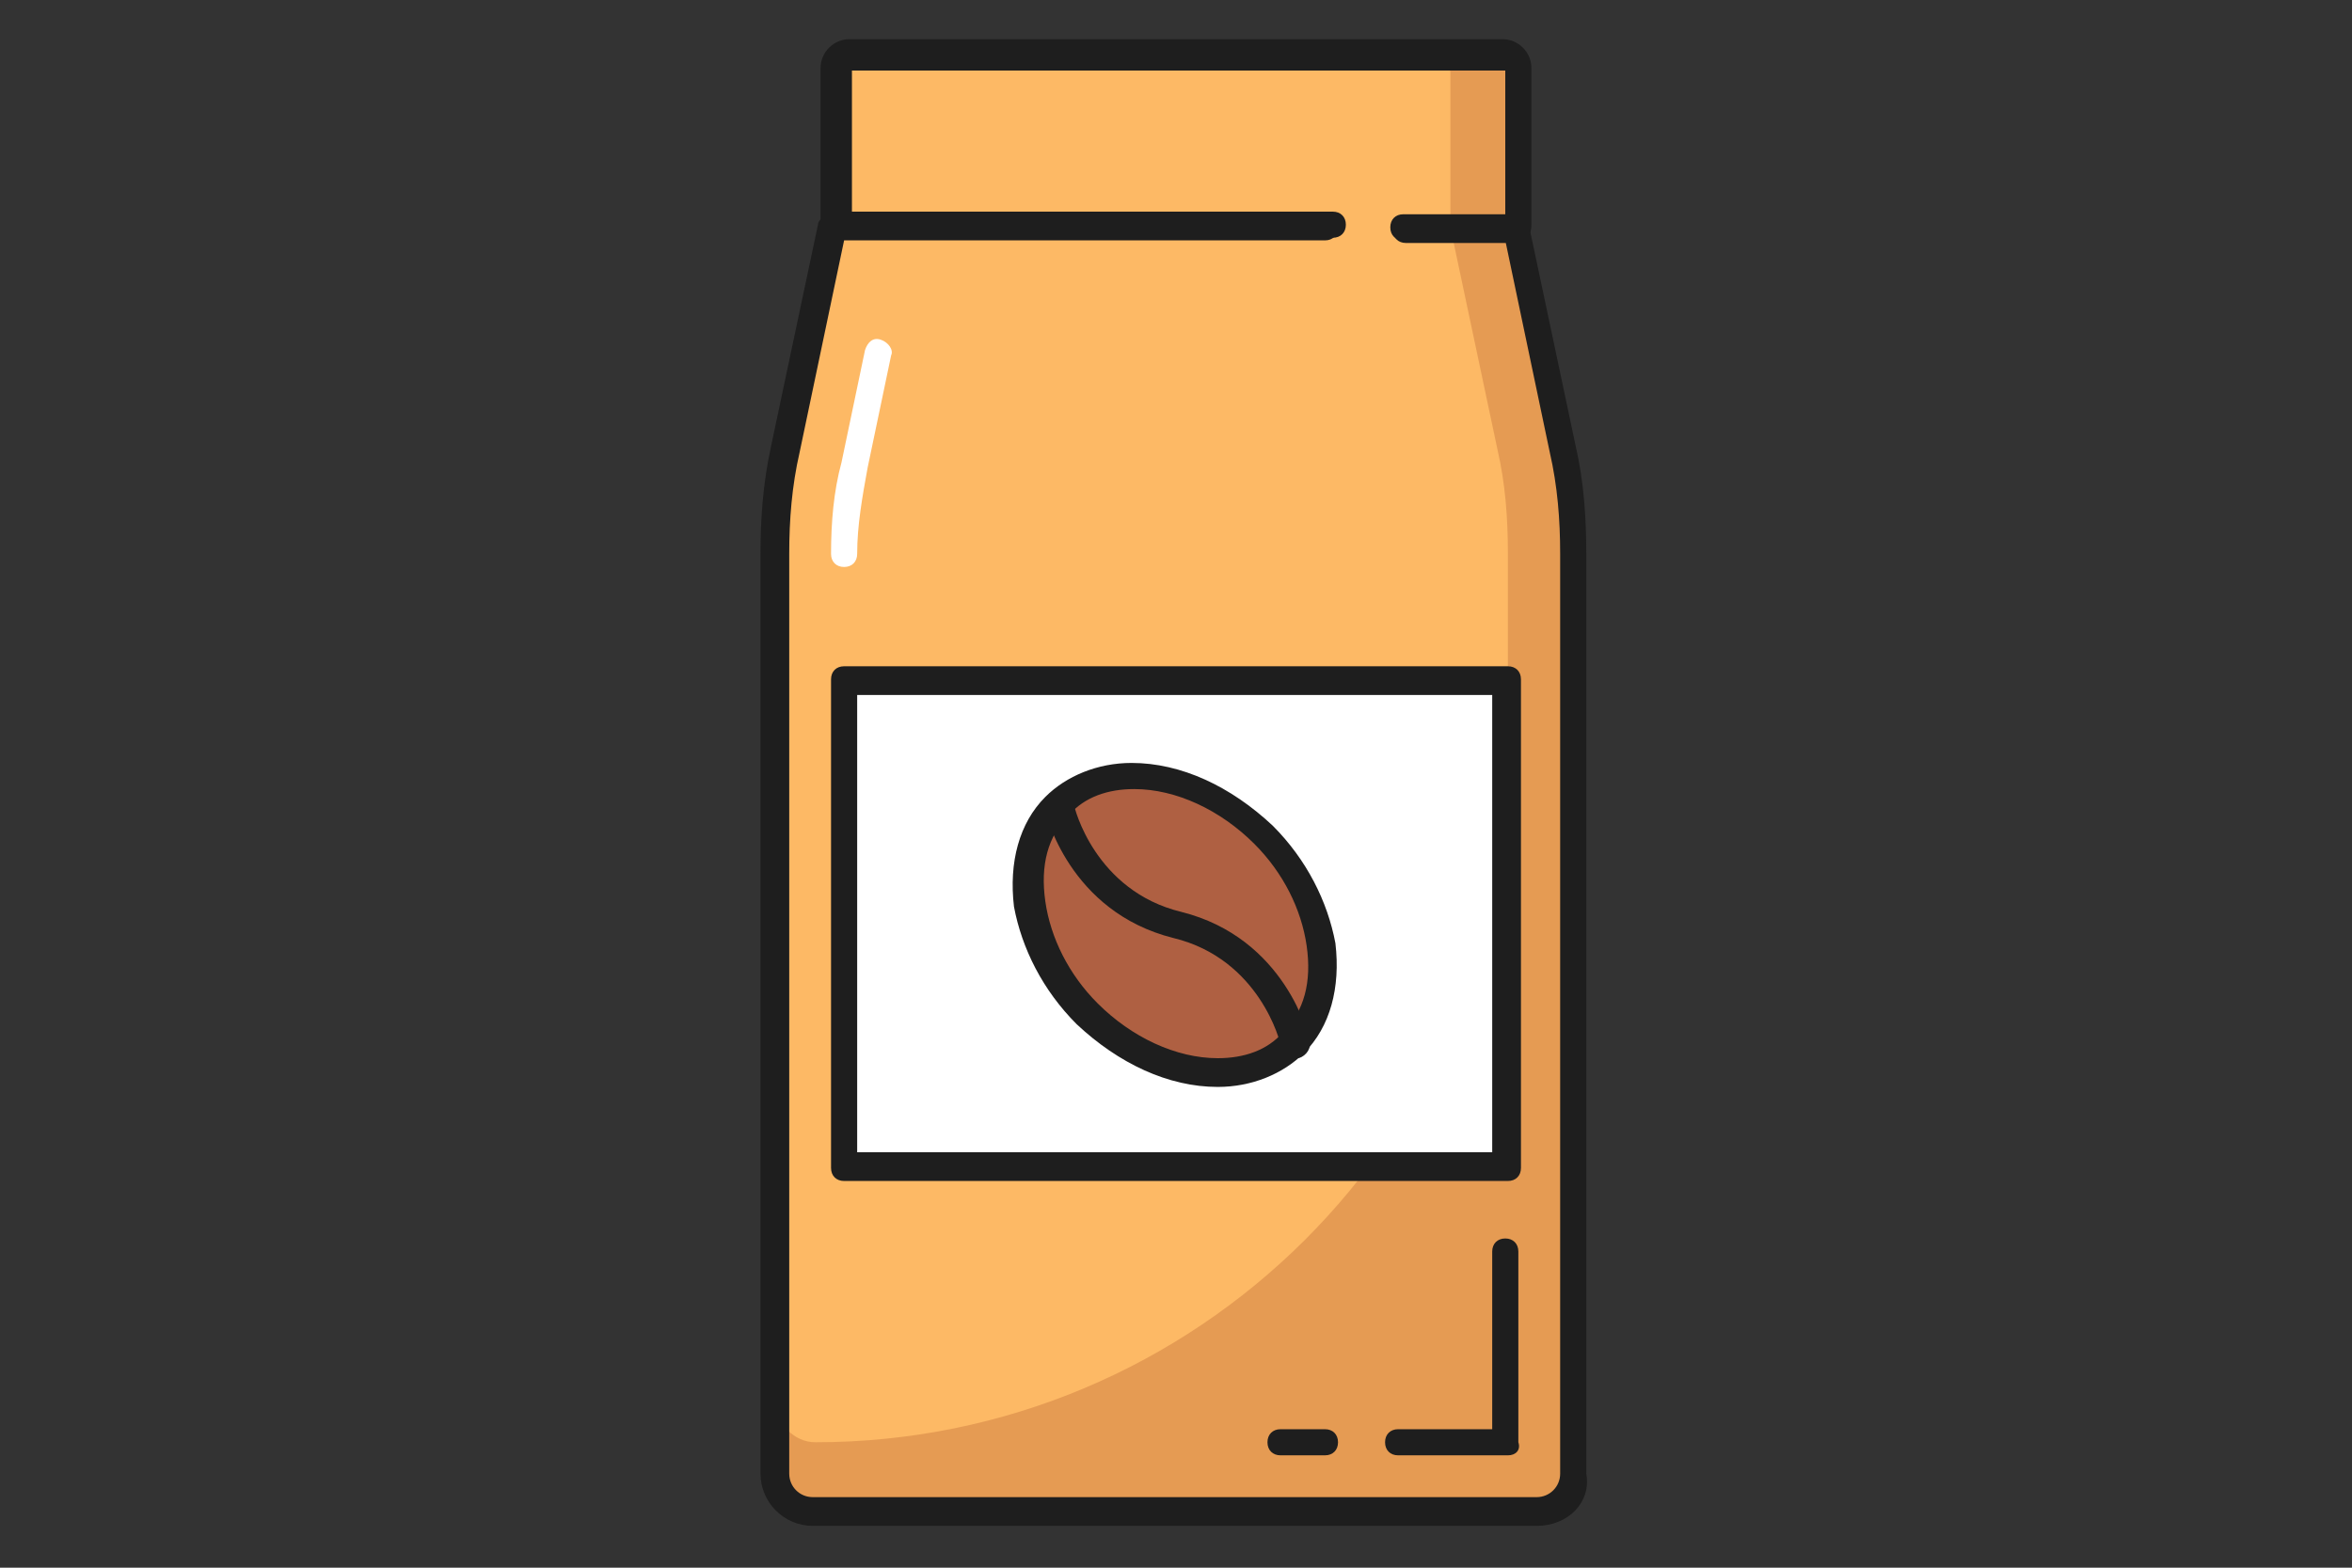
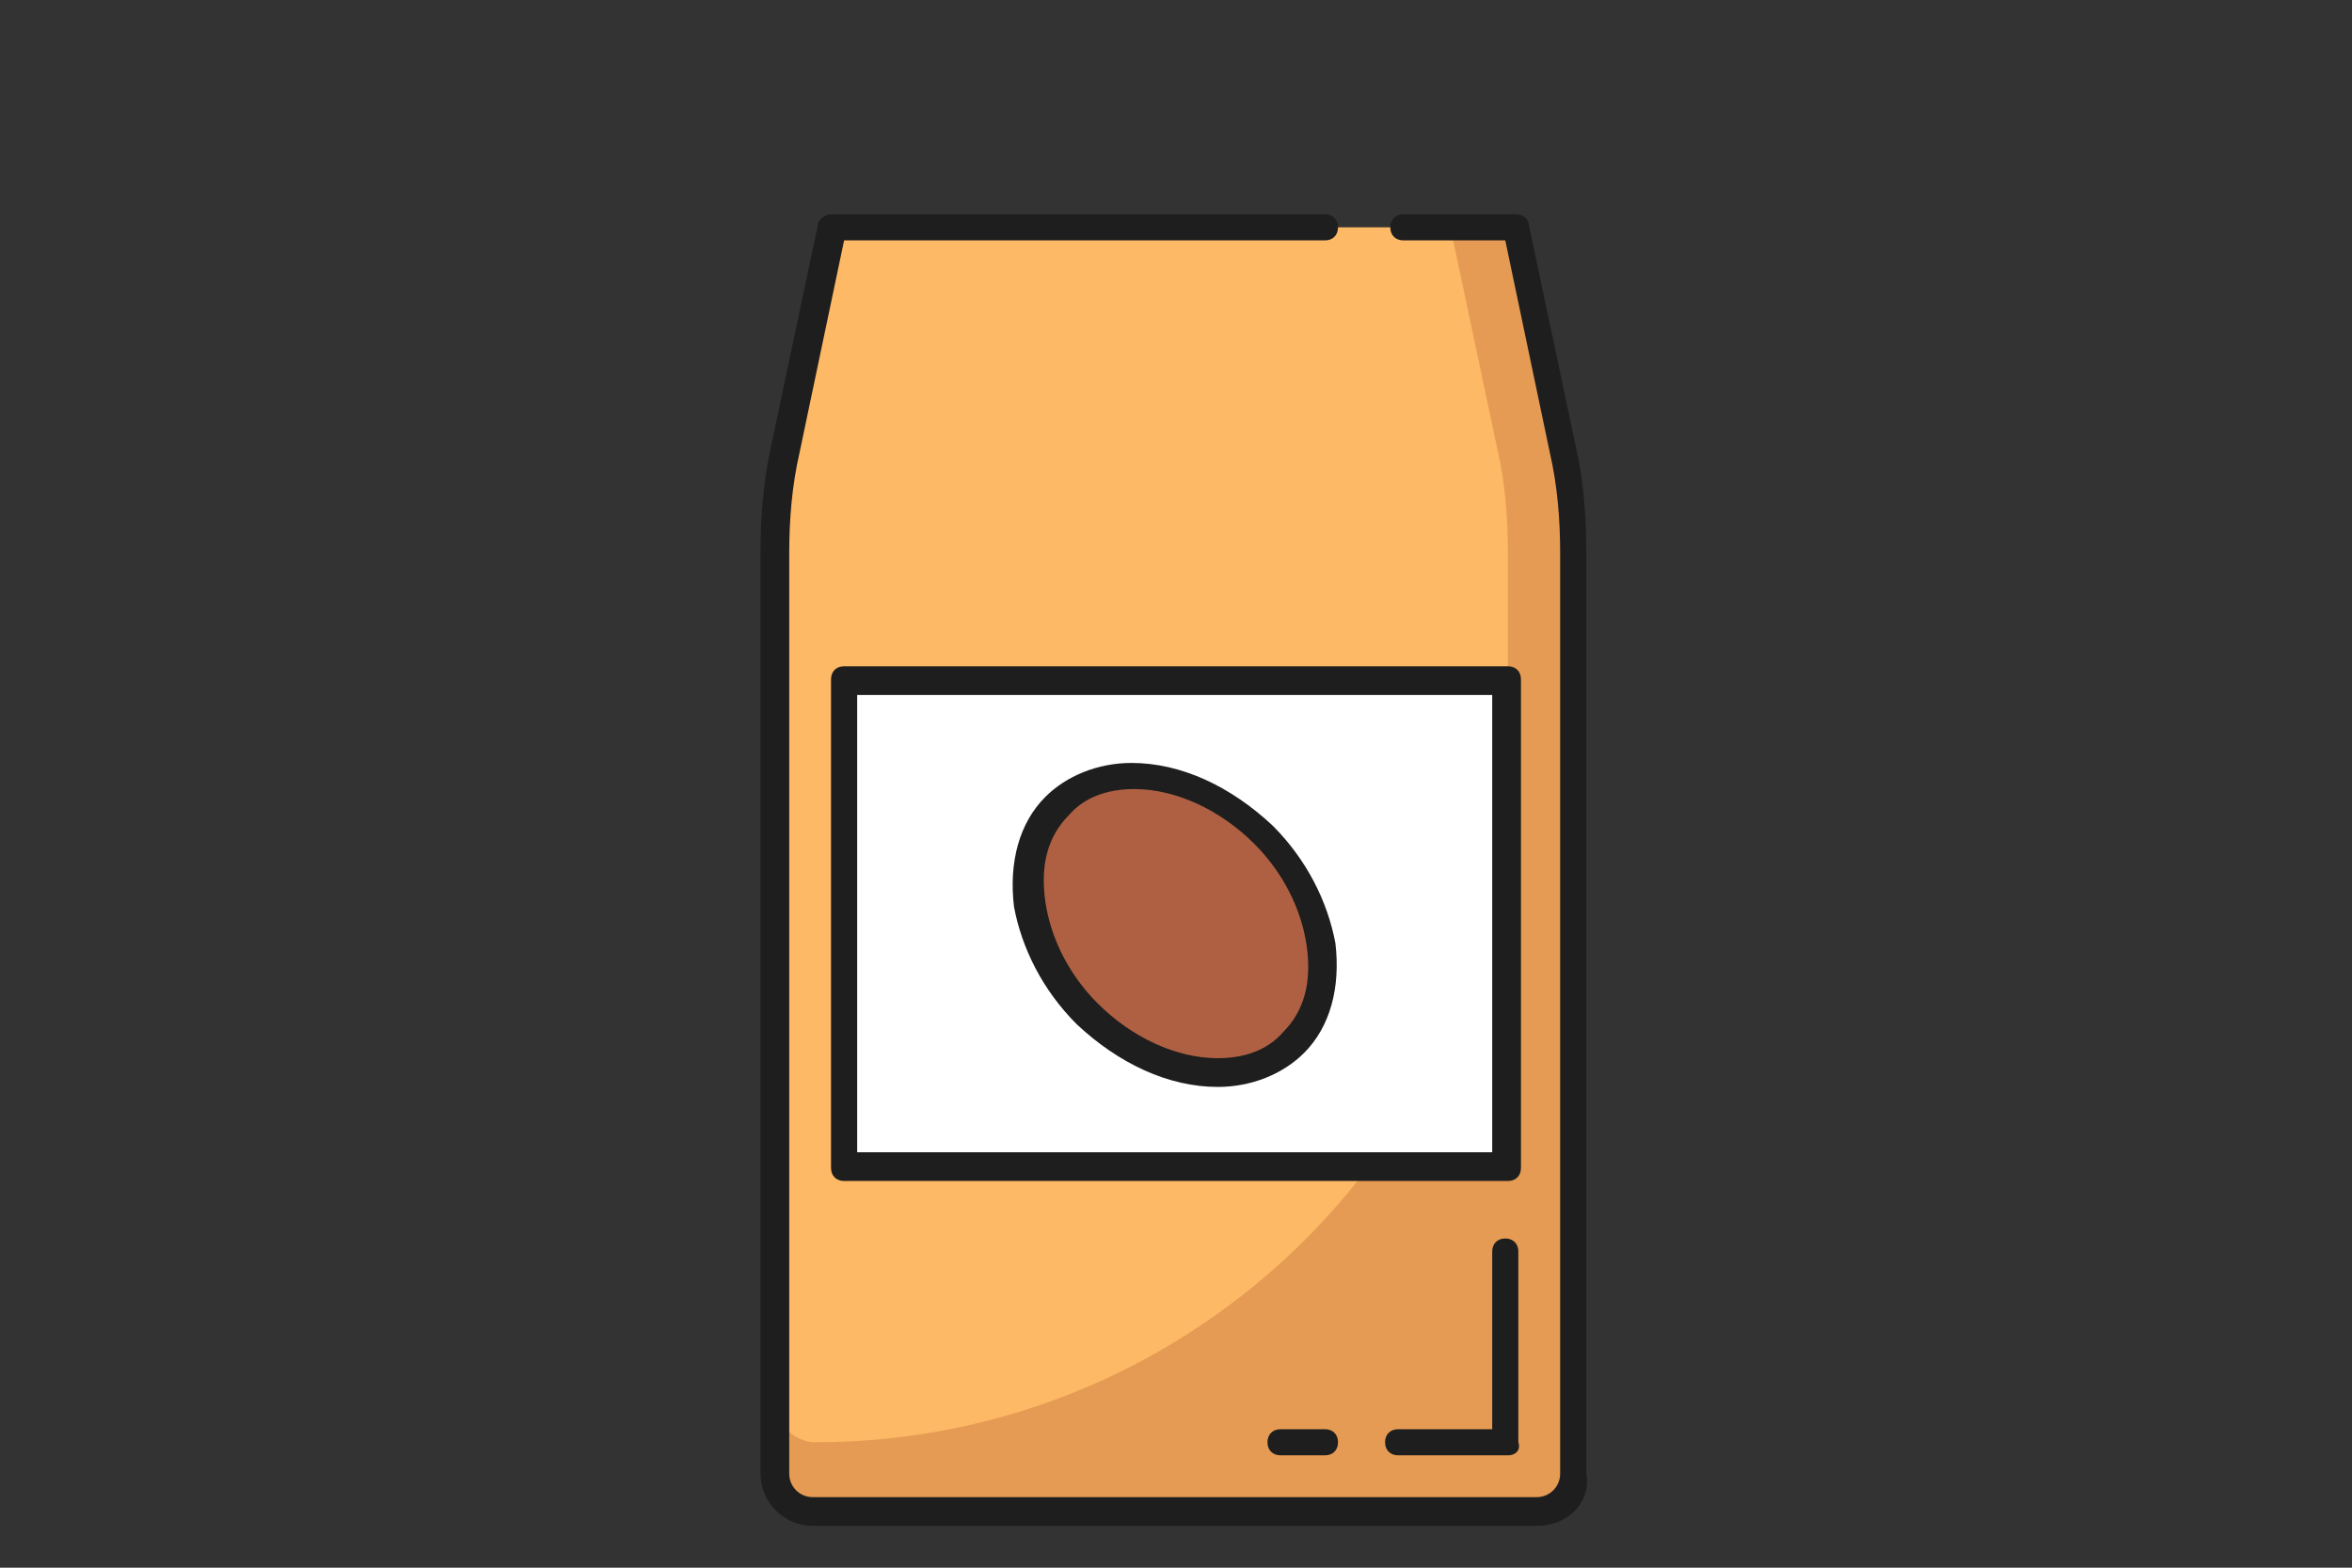
<svg xmlns="http://www.w3.org/2000/svg" version="1.1" id="Layer_2_00000129925073266588544480000010741284707242156947_" x="0px" y="0px" viewBox="0 0 90 60" style="enable-background:new 0 0 90 60;" xml:space="preserve">
  <rect x="0" y="0" width="90" height="60" fill="#333333" stroke="none" />
  <style type="text/css">
	.st0{fill:#FDB965;}
	.st1{fill:#E59B53;}
	.st2{fill:#FFFFFF;}
	.st3{fill:#AF6042;}
	.st4{fill:#1E1E1E;}
</style>
  <g id="Layer_1-2">
    <g>
      <g>
-         <path class="st0" d="M57.5,2.2h-25c-0.3,0-0.6,0.3-0.6,0.6v6h26.2v-6C58.1,2.4,57.8,2.2,57.5,2.2z" />
        <path class="st0" d="M59.9,17.2l-1.8-8.5H31.9l-1.8,8.5c-0.3,1.3-0.4,2.6-0.4,4v35.2c0,0.8,0.7,1.5,1.5,1.5h27.7     c0.8,0,1.5-0.7,1.5-1.5V21.2C60.3,19.9,60.2,18.5,59.9,17.2z" />
-         <path class="st1" d="M57.5,2.2h-2.6c0.3,0,0.6,0.3,0.6,0.6v6h2.6v-6C58.1,2.4,57.8,2.2,57.5,2.2z" />
        <path class="st1" d="M59.9,17.2l-1.8-8.5h-2.6l1.8,8.5c0.3,1.3,0.4,2.6,0.4,4v7.5c0,14.7-11.9,26.5-26.5,26.5l0,0     c-0.8,0-1.5-0.7-1.5-1.5v2.6c0,0.8,0.7,1.5,1.5,1.5h27.7c0.8,0,1.5-0.7,1.5-1.5V21.2C60.3,19.9,60.2,18.5,59.9,17.2z" />
        <g>
          <rect x="32.3" y="26" class="st2" width="25.4" height="18.7" />
          <path class="st3" d="M48.4,32c2.5,2.5,3,6.1,1.1,7.9c-1.9,1.9-5.4,1.4-7.9-1.1s-3-6-1.1-7.9C42.3,28.9,45.9,29.5,48.4,32z" />
        </g>
      </g>
      <g>
-         <path class="st4" d="M58.1,9.3h-4.3c-0.3,0-0.5-0.2-0.5-0.5s0.2-0.5,0.5-0.5h3.8V2.7c0,0,0,0,0,0h-25c0,0,0,0,0,0v5.4h18.4     c0.3,0,0.5,0.2,0.5,0.5s-0.2,0.5-0.5,0.5H31.9c-0.3,0-0.5-0.2-0.5-0.5v-6c0-0.6,0.5-1.1,1.1-1.1h25c0.6,0,1.1,0.5,1.1,1.1v6     C58.6,9,58.4,9.3,58.1,9.3z" />
        <path class="st4" d="M58.8,58.4H31.1c-1.1,0-2-0.9-2-2V21.2c0-1.4,0.1-2.7,0.4-4.1l1.8-8.5c0-0.2,0.3-0.4,0.5-0.4h18.9     c0.3,0,0.5,0.2,0.5,0.5s-0.2,0.5-0.5,0.5H32.3l-1.7,8.1c-0.3,1.3-0.4,2.6-0.4,3.9v35.2c0,0.5,0.4,0.9,0.9,0.9h27.7     c0.5,0,0.9-0.4,0.9-0.9V21.2c0-1.3-0.1-2.6-0.4-3.9l-1.7-8.1h-3.9c-0.3,0-0.5-0.2-0.5-0.5s0.2-0.5,0.5-0.5h4.3     c0.3,0,0.5,0.2,0.5,0.4l1.8,8.5c0.3,1.3,0.4,2.7,0.4,4.1v35.2C60.9,57.5,60,58.4,58.8,58.4L58.8,58.4z" />
-         <path class="st2" d="M32.3,21.7c-0.3,0-0.5-0.2-0.5-0.5c0-1.2,0.1-2.4,0.4-3.5l0.9-4.3c0.1-0.3,0.3-0.5,0.6-0.4     c0.3,0.1,0.5,0.4,0.4,0.6l-0.9,4.3c-0.2,1.1-0.4,2.2-0.4,3.3C32.8,21.5,32.6,21.7,32.3,21.7L32.3,21.7z" />
        <g>
          <path class="st4" d="M57.7,55.7h-4.2c-0.3,0-0.5-0.2-0.5-0.5s0.2-0.5,0.5-0.5h3.6v-6.8c0-0.3,0.2-0.5,0.5-0.5      c0.3,0,0.5,0.2,0.5,0.5v7.3C58.2,55.5,58,55.7,57.7,55.7z" />
          <path class="st4" d="M50.7,55.7h-1.7c-0.3,0-0.5-0.2-0.5-0.5s0.2-0.5,0.5-0.5h1.7c0.3,0,0.5,0.2,0.5,0.5S51,55.7,50.7,55.7z" />
        </g>
        <g>
          <g>
            <path class="st4" d="M46.6,41.6c-1.9,0-3.8-0.9-5.4-2.4c-1.3-1.3-2.1-2.9-2.4-4.5c-0.2-1.7,0.2-3.2,1.2-4.2       c0.8-0.8,2-1.3,3.3-1.3c1.9,0,3.8,0.9,5.4,2.4c1.3,1.3,2.1,2.9,2.4,4.5c0.2,1.7-0.2,3.2-1.2,4.2C49.1,41.1,47.9,41.6,46.6,41.6       z M43.4,30.2c-1,0-1.9,0.3-2.5,1c-0.8,0.8-1.1,1.9-0.9,3.3c0.2,1.4,0.9,2.8,2,3.9c1.3,1.3,3,2.1,4.6,2.1c1,0,1.9-0.3,2.5-1       c0.8-0.8,1.1-1.9,0.9-3.3c-0.2-1.4-0.9-2.8-2-3.9C46.7,31,45,30.2,43.4,30.2z" />
-             <path class="st4" d="M49.5,40.4c-0.2,0-0.5-0.2-0.5-0.4c0-0.1-0.8-3.3-4.1-4.1c-4-1-4.9-4.8-4.9-4.9c-0.1-0.3,0.1-0.6,0.4-0.6       c0.3-0.1,0.6,0.1,0.7,0.4c0,0.1,0.8,3.3,4.1,4.1c4,1,4.9,4.8,4.9,4.9c0.1,0.3-0.1,0.6-0.4,0.7C49.6,40.4,49.6,40.4,49.5,40.4       L49.5,40.4z" />
          </g>
          <path class="st4" d="M57.7,45.2H32.3c-0.3,0-0.5-0.2-0.5-0.5V26c0-0.3,0.2-0.5,0.5-0.5h25.4c0.3,0,0.5,0.2,0.5,0.5v18.7      C58.2,45,58,45.2,57.7,45.2L57.7,45.2z M32.8,44.1h24.3V26.6H32.8V44.1z" />
        </g>
      </g>
    </g>
  </g>
</svg>